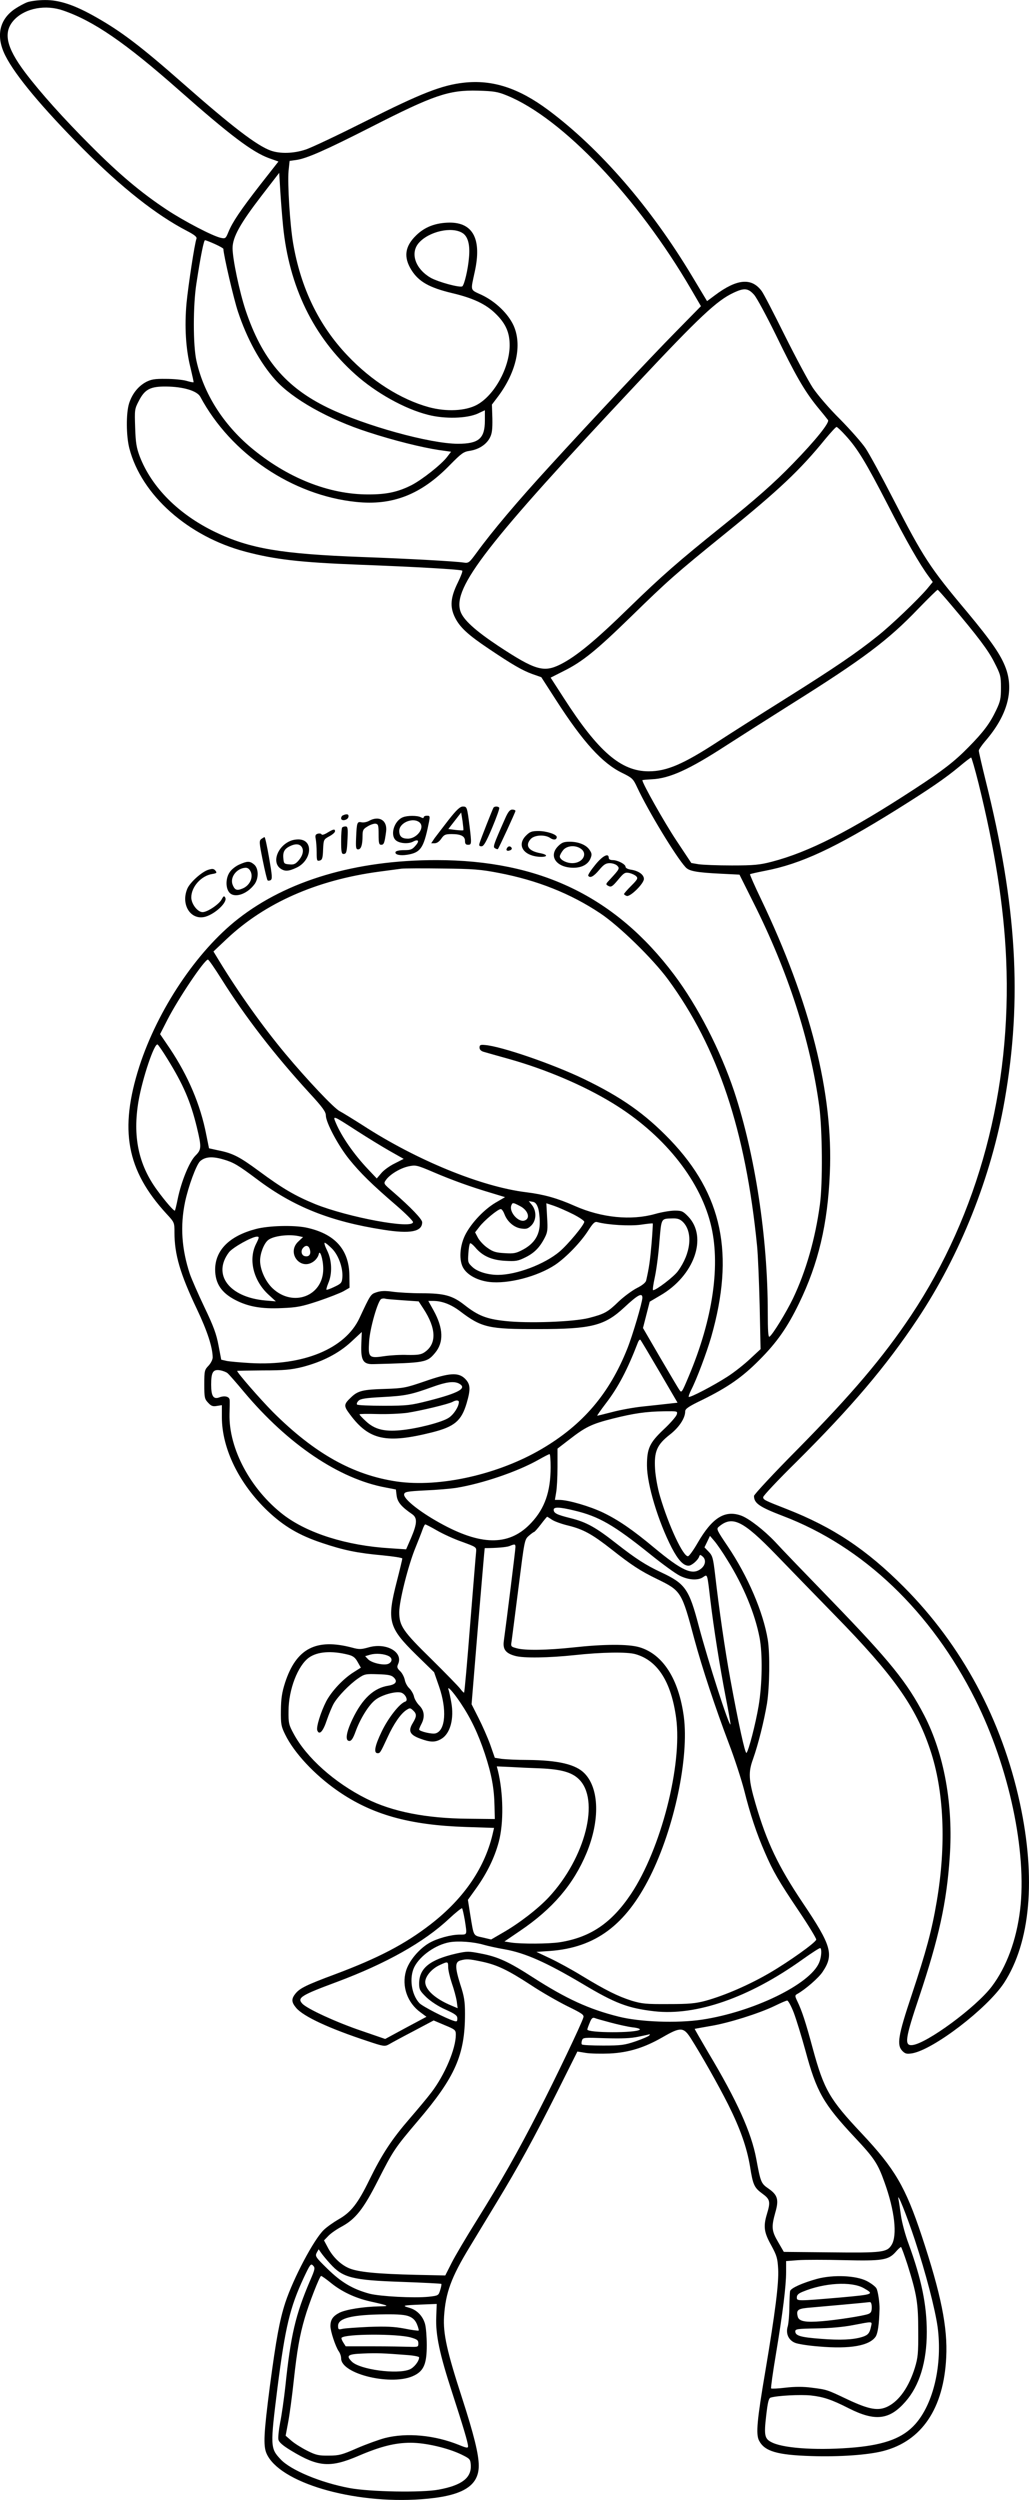
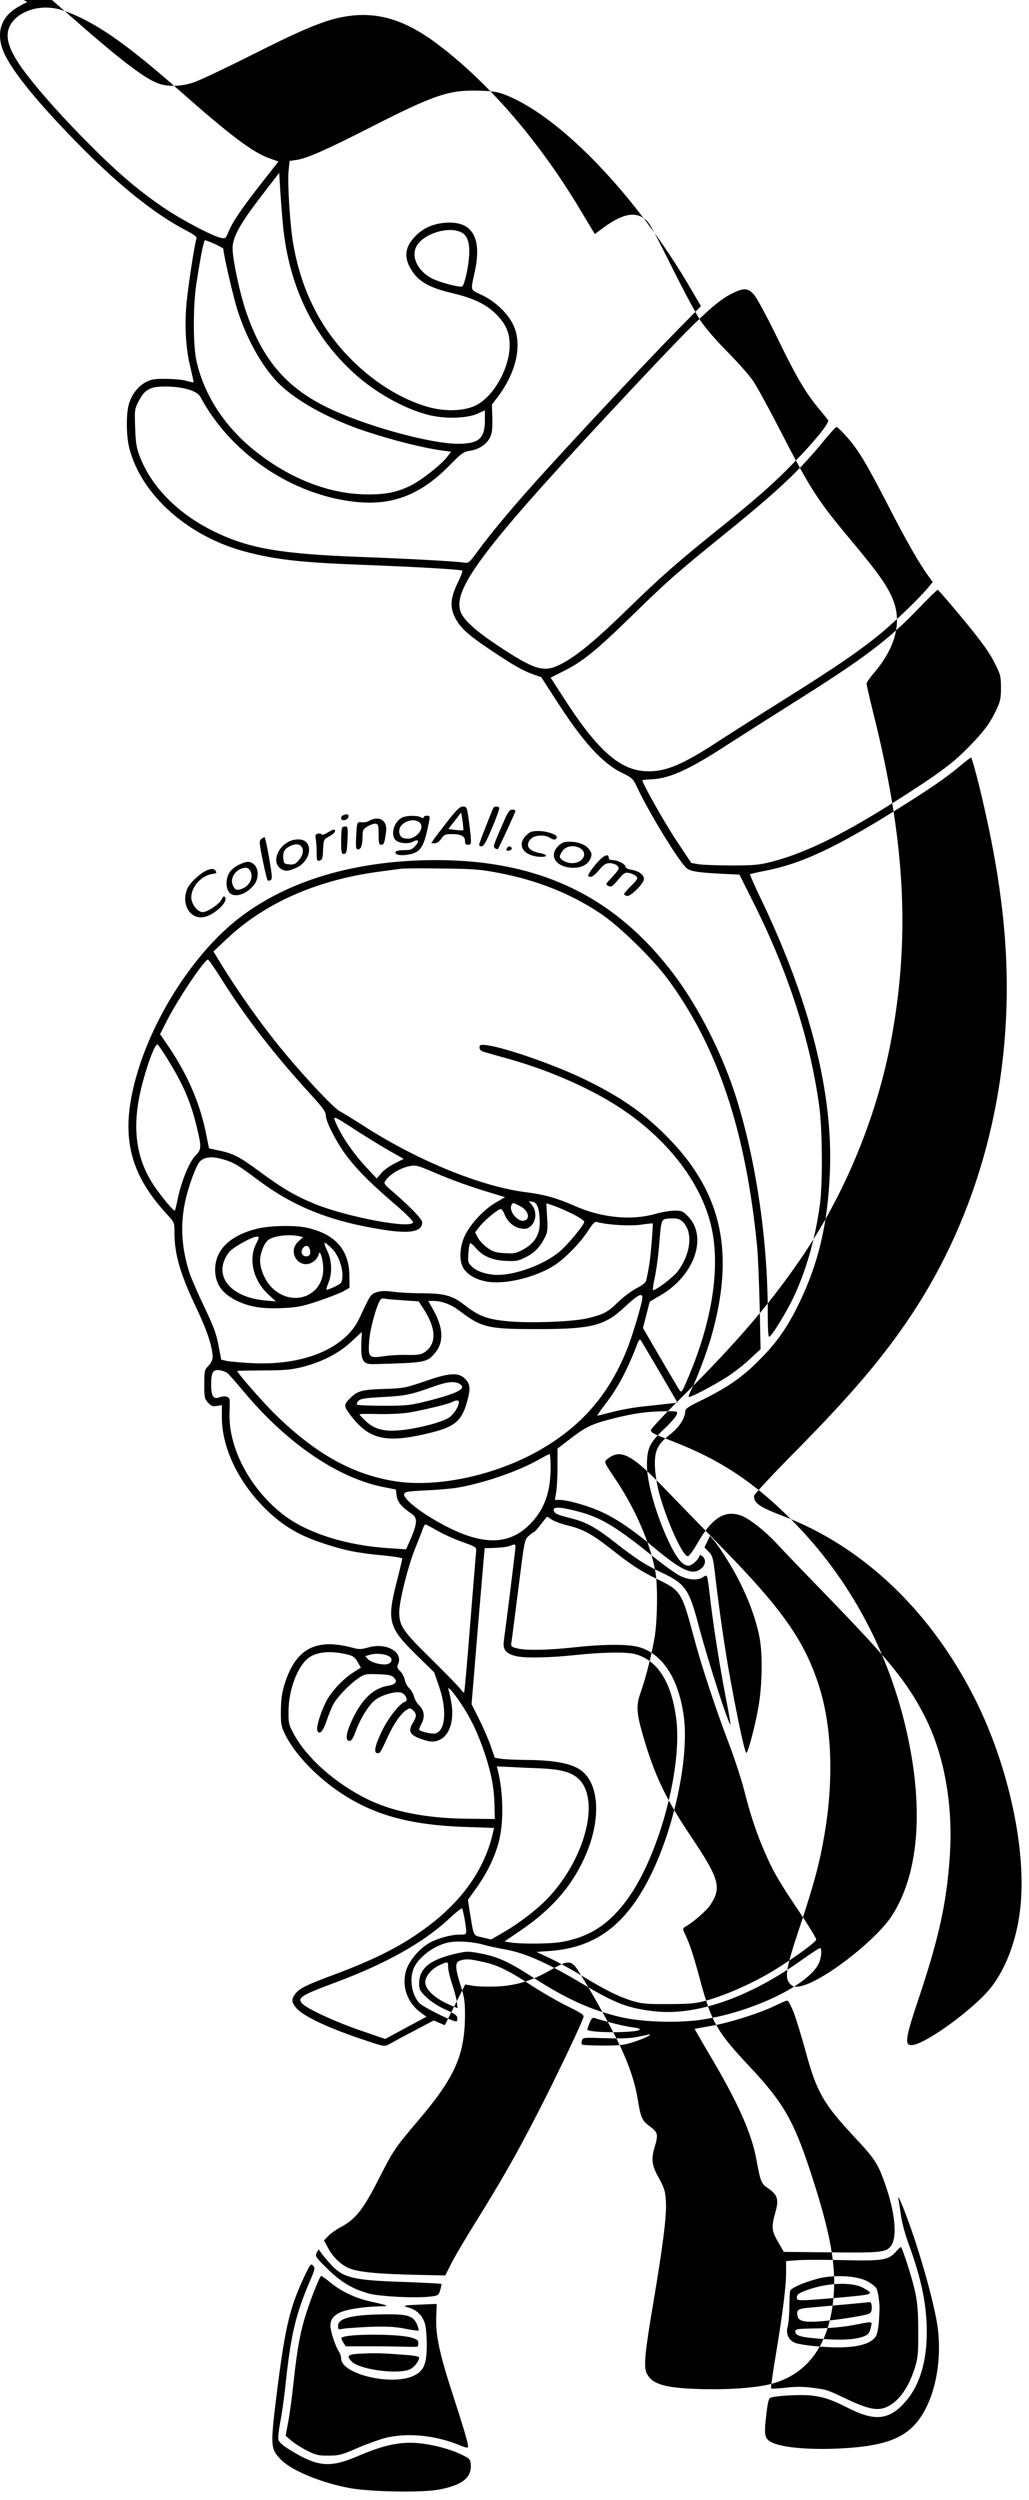
<svg xmlns="http://www.w3.org/2000/svg" version="1.0" viewBox="0 0 672.929 1633.318" preserveAspectRatio="xMidYMid meet">
  <g transform="translate(-399.91,1783.931) scale(0.1,-0.1)" fill="#000000" stroke="none">
-     <path d="M4178 17825 c-21 -8 -58 -28 -83 -45 -102 -70 -124 -181 -60 -306 65 -129 242 -340 505 -605 256 -257 482 -435 683 -539 48 -25 65 -39 61 -50 -12 -31 -53 -300 -65 -420 -14 -154 -5 -302 26 -424 12 -50 21 -92 20 -94 -2 -2 -23 2 -46 9 -24 7 -84 13 -134 13 -75 1 -97 -3 -132 -21 -51 -28 -90 -77 -110 -140 -20 -65 -19 -212 2 -293 79 -305 384 -576 759 -675 193 -51 355 -70 741 -85 370 -14 669 -31 677 -39 4 -3 -9 -37 -28 -76 -49 -99 -54 -159 -20 -229 32 -65 85 -114 221 -205 156 -105 219 -141 284 -165 l60 -21 96 -149 c177 -275 303 -414 434 -477 65 -32 71 -38 97 -94 73 -156 254 -454 316 -521 23 -26 70 -35 233 -43 l120 -6 90 -180 c228 -453 373 -902 432 -1335 20 -154 23 -502 4 -640 -30 -223 -91 -436 -176 -614 -44 -91 -134 -238 -154 -250 -8 -5 -11 41 -11 159 0 490 -83 1031 -220 1445 -90 268 -238 556 -393 762 -384 510 -879 748 -1555 748 -526 0 -975 -133 -1296 -384 -271 -212 -526 -594 -646 -965 -132 -413 -84 -677 178 -962 52 -56 52 -57 52 -122 0 -143 37 -270 146 -499 69 -145 103 -250 104 -317 0 -14 -12 -38 -27 -54 -26 -27 -28 -33 -28 -122 0 -86 2 -96 25 -120 20 -22 31 -26 58 -21 l32 5 0 -78 c0 -206 113 -436 300 -614 105 -99 204 -158 354 -208 143 -48 230 -66 394 -81 72 -7 132 -16 132 -21 0 -5 -16 -72 -36 -150 -66 -257 -55 -300 126 -478 l118 -115 33 -95 c51 -148 42 -284 -22 -304 -23 -8 -109 13 -109 25 0 4 7 21 15 36 24 46 19 88 -14 121 -16 16 -32 43 -35 60 -4 17 -18 40 -31 53 -13 12 -26 37 -29 55 -4 18 -17 44 -30 56 -20 19 -22 27 -14 45 37 80 -78 144 -194 110 -47 -13 -60 -14 -107 -1 -236 62 -365 -6 -438 -230 -20 -63 -26 -102 -27 -180 -1 -91 2 -105 28 -158 58 -119 191 -262 342 -367 224 -156 469 -225 841 -237 l183 -6 -6 -26 c-50 -229 -189 -434 -409 -604 -167 -129 -341 -220 -624 -326 -191 -71 -232 -92 -260 -127 -28 -35 -26 -56 5 -93 47 -56 215 -134 464 -216 110 -37 115 -37 143 -22 15 9 87 48 160 86 l132 70 73 -31 c68 -28 72 -32 72 -62 0 -92 -72 -262 -159 -376 -27 -36 -91 -112 -141 -170 -118 -136 -182 -233 -265 -402 -76 -156 -121 -213 -203 -259 -31 -18 -74 -48 -95 -68 -65 -62 -199 -315 -252 -475 -38 -117 -60 -239 -101 -546 -40 -309 -44 -389 -22 -440 83 -190 563 -332 1013 -299 264 19 375 83 375 219 0 74 -31 201 -110 445 -98 301 -124 419 -117 530 10 155 47 256 167 453 42 70 122 201 177 292 142 234 242 416 395 720 l133 266 55 -9 c30 -5 100 -6 155 -4 125 6 228 38 348 107 116 67 136 66 182 -5 71 -112 180 -304 246 -435 79 -158 122 -280 143 -405 19 -120 27 -138 80 -177 51 -37 55 -53 31 -132 -25 -82 -20 -121 27 -205 37 -68 42 -85 46 -156 5 -94 -20 -287 -83 -662 -55 -323 -64 -417 -42 -459 36 -70 118 -94 342 -101 182 -6 370 7 470 33 252 65 396 278 412 612 10 196 -34 413 -160 793 -107 322 -176 439 -392 669 -211 224 -247 286 -320 553 -47 175 -72 250 -101 310 -17 35 -17 40 -3 48 54 30 142 106 168 146 75 112 58 171 -130 450 -161 240 -235 395 -309 648 -46 158 -48 205 -16 293 34 96 71 244 91 362 17 108 20 325 5 417 -30 181 -130 414 -262 610 -69 102 -75 113 -60 126 89 77 158 44 377 -182 88 -91 261 -269 385 -396 382 -390 527 -595 621 -874 92 -270 107 -625 44 -994 -32 -190 -69 -326 -164 -612 -89 -266 -99 -327 -60 -366 18 -18 28 -20 62 -15 139 23 491 292 602 460 173 266 210 682 104 1174 -118 546 -380 1033 -759 1413 -244 245 -464 391 -766 509 -146 57 -154 61 -154 78 0 9 98 113 218 231 360 358 585 623 791 932 280 421 482 927 570 1429 116 662 80 1275 -125 2093 -24 97 -44 184 -44 192 0 7 19 35 42 62 143 165 189 327 135 476 -32 87 -92 174 -254 369 -244 290 -285 354 -483 738 -75 146 -156 294 -180 330 -24 36 -99 121 -167 190 -71 70 -147 159 -178 205 -29 44 -111 197 -183 341 -71 143 -139 275 -152 292 -66 89 -162 80 -306 -28 l-51 -38 -98 163 c-270 450 -602 833 -940 1085 -195 145 -366 200 -553 179 -144 -16 -279 -69 -637 -249 -181 -91 -360 -176 -398 -188 -78 -26 -166 -28 -226 -7 -91 32 -253 156 -576 440 -274 241 -402 338 -566 431 -142 81 -242 114 -337 113 -42 0 -94 -7 -114 -14z m233 -54 c200 -68 409 -212 759 -521 334 -295 479 -404 588 -444 l62 -22 -117 -149 c-133 -171 -183 -246 -210 -311 -17 -42 -20 -45 -48 -39 -50 9 -245 111 -355 184 -168 111 -313 233 -500 421 -175 175 -325 342 -426 475 -128 170 -147 269 -68 349 73 73 202 96 315 57z m2904 -556 c361 -147 854 -665 1205 -1268 l63 -108 -169 -172 c-155 -157 -572 -601 -819 -872 -211 -230 -376 -425 -480 -568 -48 -65 -51 -68 -85 -63 -53 8 -353 25 -660 36 -534 20 -739 55 -965 164 -238 115 -414 291 -492 493 -21 56 -27 89 -30 188 -4 116 -4 122 24 175 39 76 75 95 178 94 112 -1 203 -28 224 -67 200 -373 602 -644 1019 -687 238 -25 425 48 612 240 77 78 90 88 132 94 58 9 108 41 131 86 14 27 17 55 16 125 l-3 91 41 54 c120 161 158 337 100 464 -36 77 -117 155 -207 198 -79 37 -74 22 -46 153 46 210 -10 320 -164 320 -92 -1 -163 -28 -220 -84 -73 -71 -83 -141 -31 -225 48 -77 117 -116 268 -152 135 -32 219 -71 283 -134 67 -65 93 -125 92 -210 -2 -145 -100 -323 -213 -385 -75 -41 -200 -47 -315 -16 -183 50 -376 172 -532 337 -188 197 -306 442 -356 734 -21 124 -37 386 -30 471 l7 67 43 6 c67 9 192 64 489 215 412 210 509 243 700 238 104 -3 129 -7 190 -32z m-1465 -850 c39 -398 199 -727 472 -971 136 -122 325 -227 477 -265 109 -28 252 -24 324 8 l47 22 0 -67 c0 -118 -40 -152 -176 -152 -182 0 -609 118 -850 235 -277 134 -432 319 -539 638 -40 121 -85 334 -85 405 0 72 50 161 190 343 l115 149 7 -117 c4 -65 12 -167 18 -228z m1175 -49 c35 -23 49 -78 41 -160 -6 -74 -29 -173 -43 -187 -12 -12 -161 28 -210 57 -97 57 -132 158 -77 224 65 77 219 112 289 66z m-1621 -71 c31 -14 56 -28 56 -32 0 -36 68 -329 95 -409 59 -178 145 -335 244 -446 112 -125 347 -258 608 -342 165 -54 350 -100 463 -117 l79 -11 -26 -34 c-37 -49 -165 -150 -234 -185 -88 -44 -161 -60 -279 -60 -261 -1 -535 109 -772 308 -181 153 -307 352 -354 564 -23 100 -23 365 0 509 28 182 48 280 56 280 4 0 33 -11 64 -25z m3527 -332 c18 -21 81 -138 141 -260 128 -264 187 -366 270 -469 35 -42 67 -82 72 -89 12 -16 -81 -132 -229 -284 -124 -128 -240 -230 -465 -411 -283 -227 -393 -323 -606 -530 -221 -216 -347 -320 -451 -372 -109 -54 -165 -37 -405 121 -152 101 -230 172 -248 227 -51 155 172 442 1156 1489 409 436 522 541 629 591 71 34 97 31 136 -13z m597 -918 c79 -86 133 -175 276 -452 123 -240 209 -390 270 -472 l25 -34 -38 -46 c-58 -68 -235 -238 -324 -308 -135 -108 -272 -202 -602 -409 -176 -110 -372 -235 -435 -276 -231 -151 -340 -198 -459 -198 -181 0 -330 129 -555 479 l-86 133 85 43 c123 61 213 134 440 355 242 236 289 278 615 542 356 288 492 417 658 621 35 42 67 77 72 77 4 0 31 -25 58 -55z m688 -1104 c177 -209 246 -300 286 -380 40 -78 43 -89 43 -165 0 -70 -4 -90 -32 -148 -40 -84 -82 -141 -181 -241 -90 -92 -169 -153 -347 -269 -427 -279 -697 -416 -940 -479 -77 -20 -115 -24 -260 -24 -93 0 -191 4 -218 8 l-47 8 -99 149 c-77 116 -221 371 -221 392 0 2 27 4 61 6 116 5 244 63 486 220 76 49 269 172 428 272 469 294 632 416 830 623 66 68 123 124 126 123 3 0 41 -43 85 -95z m182 -1168 c107 -433 166 -804 181 -1150 37 -850 -181 -1666 -622 -2328 -183 -274 -388 -515 -739 -871 -159 -160 -288 -299 -288 -308 0 -48 35 -72 189 -131 526 -200 970 -624 1259 -1201 220 -440 338 -994 292 -1374 -24 -197 -89 -372 -185 -499 -103 -136 -425 -373 -520 -383 -53 -5 -47 41 45 314 129 386 180 617 200 915 24 338 -36 672 -166 924 -113 218 -222 353 -609 753 -165 170 -330 341 -366 381 -73 77 -171 153 -222 172 -107 39 -190 -13 -285 -177 -27 -47 -55 -86 -63 -88 -31 -6 -127 199 -184 393 -15 50 -29 128 -32 176 -7 115 12 159 96 225 61 47 101 108 101 152 0 17 21 32 113 76 166 82 260 147 372 260 115 115 184 214 260 371 126 259 187 516 201 850 23 520 -128 1117 -450 1790 -42 87 -74 160 -72 163 3 2 47 12 98 22 235 45 458 149 858 398 216 135 319 205 414 284 38 32 72 58 76 58 3 0 25 -75 48 -167z m-3136 -587 c250 -48 468 -134 663 -264 123 -82 342 -295 443 -432 326 -444 507 -985 582 -1740 6 -58 13 -233 17 -390 l6 -285 -69 -64 c-37 -35 -104 -88 -148 -116 -88 -57 -245 -139 -253 -132 -2 3 5 23 16 45 37 72 101 243 131 346 155 543 74 931 -269 1289 -164 170 -317 278 -566 398 -202 97 -539 213 -645 221 -29 3 -35 0 -35 -17 0 -12 9 -22 25 -27 14 -4 90 -26 170 -48 241 -68 485 -172 674 -287 327 -199 565 -490 641 -784 69 -265 18 -623 -142 -1002 -45 -107 -47 -110 -61 -88 -9 12 -65 108 -127 213 l-111 191 22 86 22 86 68 40 c223 128 313 381 184 516 -34 35 -42 39 -88 39 -29 0 -87 -10 -129 -22 -156 -44 -349 -25 -524 52 -114 51 -204 76 -319 90 -294 36 -718 210 -1068 437 -63 40 -131 82 -152 93 -37 19 -213 205 -355 375 -146 175 -306 399 -431 604 l-39 64 88 83 c249 234 586 383 992 438 66 9 134 18 150 20 17 2 136 3 265 1 204 -2 253 -6 372 -29z m-1814 -694 c155 -247 346 -494 575 -744 86 -93 107 -123 107 -146 0 -46 81 -198 153 -287 72 -89 148 -164 310 -303 59 -51 107 -99 107 -107 0 -48 -425 31 -641 118 -131 54 -213 102 -366 215 -129 95 -172 117 -268 136 l-59 13 -18 89 c-38 196 -118 383 -238 563 l-64 94 48 94 c72 140 242 393 265 393 5 0 45 -58 89 -128z m-354 -521 c104 -168 151 -277 192 -445 32 -133 31 -147 -9 -187 -39 -39 -91 -165 -115 -279 -8 -41 -17 -77 -19 -80 -5 -6 -62 59 -118 136 -121 166 -159 350 -120 580 26 150 104 382 125 369 5 -3 34 -45 64 -94z m1239 -470 c67 -43 163 -102 214 -131 l92 -52 -59 -30 c-33 -16 -73 -45 -88 -64 l-29 -34 -54 57 c-97 102 -176 217 -214 307 -21 50 -20 49 138 -53z m-872 -187 c66 -19 97 -38 220 -130 238 -179 478 -275 825 -329 177 -28 254 -13 254 49 0 20 -75 98 -189 197 -64 55 -65 55 -48 79 26 37 93 77 147 89 47 10 54 9 162 -37 126 -54 249 -98 381 -137 l89 -27 -62 -36 c-74 -44 -153 -127 -194 -202 -42 -77 -48 -180 -14 -230 29 -44 93 -77 166 -86 123 -15 316 35 432 112 71 48 167 147 216 224 31 48 43 60 59 55 70 -19 215 -27 285 -17 41 6 76 10 78 8 1 -2 -2 -62 -8 -132 -10 -114 -16 -156 -35 -240 -3 -14 -25 -32 -61 -50 -31 -16 -84 -55 -118 -87 -73 -71 -94 -82 -194 -108 -100 -26 -401 -37 -551 -20 -121 13 -176 35 -265 105 -78 61 -131 76 -280 76 -67 0 -151 5 -188 10 -49 7 -77 6 -105 -3 -40 -13 -40 -13 -113 -169 -93 -200 -368 -314 -714 -294 -67 4 -136 10 -155 14 l-35 8 -18 94 c-14 75 -33 126 -92 249 -41 86 -84 184 -96 219 -53 162 -63 311 -31 467 22 104 74 245 99 268 33 29 79 33 153 11z m2056 -314 c7 -19 12 -62 12 -96 1 -80 -33 -137 -108 -178 -47 -25 -61 -28 -121 -24 -57 3 -77 9 -112 34 -24 16 -52 46 -63 66 l-19 36 28 36 c31 41 121 116 140 116 7 0 17 -15 24 -33 18 -49 63 -88 110 -94 34 -5 44 -1 66 20 33 34 35 92 5 132 l-22 27 24 -4 c17 -2 27 -13 36 -38z m-118 10 c54 -27 71 -82 30 -95 -41 -13 -102 57 -86 99 8 20 10 20 56 -4z m349 -54 c39 -20 72 -42 72 -49 0 -20 -106 -148 -163 -196 -98 -82 -281 -151 -402 -151 -66 0 -134 21 -166 51 -30 28 -31 32 -27 89 2 33 7 62 11 66 3 4 18 -8 33 -25 47 -57 107 -84 195 -89 70 -4 84 -2 133 22 59 29 95 65 128 130 18 35 20 52 15 132 l-5 92 51 -17 c29 -10 85 -35 125 -55z m717 -50 c67 -67 53 -205 -33 -322 -26 -36 -141 -124 -162 -124 -4 0 1 37 11 83 10 45 24 148 30 229 14 162 9 155 87 157 33 1 48 -5 67 -23z m-265 -495 c0 -30 -64 -247 -99 -334 -117 -293 -290 -496 -559 -654 -284 -167 -666 -253 -947 -213 -287 42 -539 183 -811 454 -85 86 -234 257 -234 269 0 1 75 2 168 3 138 0 183 4 257 22 129 33 238 88 321 165 l69 64 -3 -81 c-4 -105 12 -131 79 -129 340 9 350 10 403 73 58 69 55 161 -9 277 l-35 63 31 0 c58 0 116 -22 175 -66 143 -109 188 -119 514 -118 347 0 433 22 561 141 89 83 119 99 119 64z m-1566 -17 l103 -7 30 -46 c87 -132 89 -234 6 -288 -21 -14 -45 -17 -108 -16 -44 2 -113 -2 -153 -8 -100 -15 -106 -9 -99 96 5 86 58 270 80 278 6 3 18 4 24 2 7 -3 60 -7 117 -11z m1678 -467 l118 -202 -63 -7 c-34 -4 -109 -12 -166 -18 -57 -6 -146 -22 -198 -36 -51 -13 -95 -24 -98 -24 -3 0 23 37 58 83 79 103 140 219 208 396 5 13 13 21 16 17 4 -4 60 -98 125 -209z m-2825 -9 c9 -7 58 -63 108 -123 287 -342 622 -568 926 -624 l67 -13 5 -41 c6 -42 31 -72 101 -120 35 -24 34 -60 -6 -154 l-33 -76 -106 7 c-283 17 -539 98 -697 219 -215 166 -357 432 -352 657 1 41 2 83 1 92 -1 23 -32 31 -67 18 -39 -15 -54 7 -54 83 0 81 12 101 57 94 19 -3 42 -12 50 -19z m2938 -270 c-4 -13 -42 -57 -86 -98 -92 -87 -109 -124 -109 -235 0 -123 73 -365 162 -538 42 -80 76 -117 110 -117 20 0 62 36 70 61 4 12 7 12 21 0 25 -20 21 -57 -10 -81 -56 -44 -123 -14 -304 136 -139 116 -233 181 -334 230 -87 42 -230 84 -289 84 l-28 0 8 48 c5 26 9 101 9 167 l0 120 78 60 c106 82 145 101 283 136 140 35 217 46 337 48 87 1 88 1 82 -21z m-825 -345 c0 -158 -38 -268 -126 -362 -137 -148 -314 -153 -572 -16 -149 79 -266 171 -260 202 3 16 21 19 138 25 74 3 167 11 205 17 169 28 393 104 530 180 39 22 73 40 78 40 4 1 7 -38 7 -86z m157 -283 c159 -38 256 -94 493 -284 79 -64 166 -127 194 -141 57 -29 121 -33 154 -9 28 19 26 24 46 -146 23 -192 62 -437 101 -639 19 -96 33 -176 31 -178 -10 -10 -144 406 -207 642 -64 244 -88 278 -249 353 -98 46 -162 87 -290 187 -135 106 -196 140 -301 166 -88 22 -109 32 -109 55 0 19 39 18 137 -6z m-149 -59 c15 -11 65 -29 112 -40 95 -24 153 -56 278 -154 128 -101 188 -141 298 -194 158 -77 161 -82 244 -393 51 -188 136 -445 225 -680 37 -96 82 -235 101 -308 39 -156 81 -282 135 -405 53 -123 90 -187 224 -386 64 -95 114 -178 112 -184 -6 -21 -179 -144 -304 -217 -132 -77 -292 -147 -418 -182 -67 -18 -108 -22 -245 -22 -146 -1 -173 2 -240 22 -91 29 -171 69 -326 163 -65 40 -159 91 -208 114 l-89 42 89 6 c297 22 494 168 654 486 159 317 256 778 221 1045 -33 245 -136 407 -289 453 -73 22 -233 21 -434 -1 -169 -18 -316 -21 -371 -5 -37 10 -38 11 -32 47 3 20 23 178 45 350 39 308 39 312 67 337 15 13 31 25 34 25 4 0 24 23 45 50 21 28 40 50 41 50 2 0 16 -9 31 -19z m-751 -71 c38 -22 112 -56 164 -74 91 -33 94 -35 92 -62 -2 -16 -19 -229 -39 -474 -19 -245 -37 -447 -40 -449 -2 -2 -13 9 -25 25 -12 16 -97 103 -189 194 -187 183 -210 217 -210 307 0 73 60 310 107 423 19 47 40 100 46 118 6 17 14 32 17 32 4 0 39 -18 77 -40z m1900 -195 c104 -166 179 -348 209 -503 21 -108 18 -307 -6 -449 -20 -118 -65 -291 -79 -306 -9 -9 -53 194 -106 483 -35 190 -74 461 -99 679 -13 111 -17 126 -42 152 l-28 29 18 37 18 38 30 -35 c16 -19 55 -75 85 -125z m-1387 87 c0 -17 -59 -490 -76 -613 -8 -55 12 -81 73 -98 55 -16 221 -13 391 5 176 19 342 22 397 6 145 -41 234 -181 266 -418 41 -308 -100 -855 -295 -1148 -127 -190 -265 -284 -466 -316 -72 -11 -251 -12 -319 -2 l-43 7 100 68 c215 145 351 304 437 510 88 213 83 420 -12 519 -57 60 -172 87 -373 89 -69 0 -145 4 -170 7 l-45 7 -30 86 c-17 47 -52 126 -77 175 l-45 89 42 510 c24 281 43 510 44 510 76 0 142 6 161 13 36 15 40 14 40 -6z m-1095 -703 c33 -8 47 -19 63 -48 l21 -37 -46 -29 c-69 -43 -144 -123 -180 -190 -36 -70 -67 -169 -59 -191 13 -34 38 -7 62 66 14 41 35 91 46 110 28 48 103 125 158 163 42 29 48 31 130 28 67 -2 89 -6 104 -21 27 -26 14 -46 -36 -54 -95 -15 -170 -85 -234 -219 -42 -88 -49 -142 -20 -142 13 0 24 16 41 63 30 82 84 170 127 204 41 34 139 61 173 48 28 -11 45 -52 24 -58 -36 -11 -111 -106 -154 -196 -45 -93 -54 -141 -26 -141 16 0 18 4 65 105 40 87 85 152 121 176 24 16 27 16 45 -1 25 -23 25 -39 -1 -82 -32 -52 -21 -77 46 -102 69 -26 101 -26 141 -2 58 35 84 132 64 240 -6 34 -14 70 -17 79 -13 34 28 -10 77 -83 68 -101 116 -202 160 -334 44 -134 61 -226 63 -343 l2 -83 -175 2 c-273 2 -496 46 -665 131 -208 104 -392 268 -476 425 -31 57 -34 69 -33 147 0 141 61 298 134 350 55 39 147 46 255 19z m267 -10 c24 -13 23 -36 -1 -49 -27 -14 -108 3 -134 28 l-20 21 34 10 c36 10 91 6 121 -10z m993 -733 c132 -6 202 -25 248 -69 142 -134 45 -515 -195 -773 -71 -76 -197 -173 -303 -233 l-74 -43 -55 13 c-63 14 -58 5 -81 145 l-16 101 56 78 c69 97 119 199 146 301 33 123 30 320 -6 466 l-7 27 89 -4 c48 -3 138 -7 198 -9z m-496 -993 c15 -97 16 -93 -32 -93 -59 0 -150 -25 -203 -56 -67 -40 -131 -117 -150 -182 -29 -99 9 -208 95 -270 l39 -29 -135 -72 -135 -73 -151 52 c-164 55 -360 145 -391 179 -35 38 -10 54 227 142 321 120 569 259 732 412 44 41 83 72 86 69 3 -4 11 -39 18 -79z m125 -160 c28 -8 88 -21 134 -29 136 -24 273 -85 511 -226 214 -128 297 -159 469 -179 274 -31 620 89 967 337 63 45 116 79 119 76 11 -10 6 -62 -8 -95 -59 -142 -433 -323 -768 -373 -162 -24 -405 -15 -543 20 -193 48 -342 116 -560 256 -158 102 -229 135 -340 156 -82 16 -90 16 -163 0 -173 -40 -242 -96 -242 -197 0 -38 6 -48 48 -89 29 -27 77 -59 125 -80 64 -29 77 -39 77 -58 0 -20 -4 -22 -22 -16 -53 16 -206 95 -226 116 -53 57 -68 167 -33 237 38 74 140 145 230 161 57 10 157 3 225 -17z m-17 -109 c101 -21 171 -54 323 -153 69 -46 176 -107 238 -138 98 -48 112 -57 106 -75 -14 -46 -181 -395 -292 -611 -141 -275 -242 -452 -407 -717 -67 -107 -141 -232 -163 -276 l-41 -81 -188 4 c-258 6 -383 18 -443 44 -55 24 -108 76 -140 140 l-22 41 29 30 c15 16 54 43 86 60 91 49 143 115 237 300 101 198 110 212 262 391 244 286 308 431 308 699 0 82 -5 114 -31 193 -35 112 -35 146 1 156 39 11 56 10 137 -7z m-217 -37 c0 -19 11 -66 24 -105 14 -40 28 -92 32 -118 l6 -45 -38 16 c-107 44 -174 104 -174 155 0 37 43 88 95 111 53 25 55 24 55 -14z m2260 -297 c17 -45 51 -156 76 -247 73 -271 117 -348 323 -568 128 -136 151 -171 195 -295 66 -183 84 -345 46 -407 -30 -49 -60 -53 -401 -49 l-304 3 -37 64 c-43 73 -45 98 -19 192 25 85 16 116 -45 158 -48 33 -51 42 -79 193 -32 173 -126 381 -314 695 -50 85 -90 155 -89 155 2 1 49 9 105 19 116 19 314 81 418 131 39 19 75 35 82 35 6 1 26 -35 43 -79z m-1197 -65 c48 -13 112 -27 143 -31 31 -3 52 -10 47 -15 -23 -23 -343 -22 -343 1 0 4 7 24 16 45 11 28 19 35 32 30 9 -4 56 -17 105 -30z m252 -84 c-3 -5 -42 -22 -88 -38 -74 -25 -95 -28 -214 -28 -72 0 -134 3 -138 7 -4 3 -4 15 0 26 6 20 12 20 153 15 107 -3 166 -1 217 10 39 8 71 15 73 16 2 0 1 -3 -3 -8z m1737 -1336 c72 -219 132 -449 149 -570 32 -245 -27 -500 -147 -634 -79 -88 -192 -132 -389 -151 -229 -21 -454 -9 -541 29 -55 25 -60 43 -44 181 10 85 16 111 29 115 42 13 194 21 263 14 82 -9 136 -27 248 -84 172 -87 266 -76 370 43 92 104 140 260 140 455 0 179 -35 347 -119 577 -22 58 -44 141 -50 185 -6 44 -13 91 -16 105 -13 62 53 -102 107 -265z m-48 -162 c61 -195 70 -250 70 -433 1 -146 -2 -174 -22 -240 -39 -125 -101 -214 -175 -252 -63 -32 -122 -22 -263 44 -139 66 -136 65 -238 78 -53 7 -108 7 -169 0 -49 -6 -92 -8 -95 -5 -3 2 11 103 31 222 45 270 67 446 67 539 l0 71 80 6 c44 3 178 3 298 0 249 -6 290 0 337 52 16 19 33 34 36 34 3 1 22 -52 43 -116z m-3776 7 c83 -92 144 -108 470 -119 139 -5 255 -11 257 -13 3 -2 -1 -20 -7 -40 -11 -36 -12 -37 -75 -44 -96 -10 -319 2 -388 20 -110 30 -184 74 -274 162 -78 76 -82 83 -71 105 l13 23 16 -23 c9 -13 35 -45 59 -71z m-132 -113 c-94 -220 -126 -354 -161 -691 -9 -81 -24 -187 -34 -235 -9 -47 -14 -97 -11 -111 4 -17 29 -39 84 -72 176 -107 255 -113 441 -33 145 62 239 85 340 85 97 0 243 -34 332 -77 55 -27 58 -30 61 -68 5 -84 -58 -133 -209 -161 -109 -21 -450 -15 -584 10 -188 35 -385 117 -451 188 -68 72 -68 85 -20 470 51 396 81 521 171 715 42 89 47 96 61 81 15 -15 14 -23 -20 -101z m140 -15 c70 -56 156 -96 251 -118 130 -29 135 -32 61 -33 -101 -2 -217 -20 -260 -42 -42 -22 -58 -45 -58 -87 0 -34 33 -133 54 -164 9 -12 16 -33 16 -47 0 -104 339 -183 479 -111 62 31 81 77 81 197 0 54 -5 116 -11 138 -14 52 -53 93 -104 107 -50 14 -43 16 80 21 l100 4 -3 -86 c-5 -115 22 -242 103 -490 75 -231 105 -332 105 -354 0 -13 -9 -12 -60 9 -159 64 -340 81 -483 45 -41 -11 -124 -41 -184 -67 -96 -42 -116 -48 -183 -48 -65 -1 -84 3 -140 31 -36 18 -83 47 -105 66 l-38 33 16 85 c9 46 26 170 37 274 22 202 39 297 72 410 27 94 98 275 107 275 4 0 34 -21 67 -48z m510 -217 c24 -10 39 -25 50 -51 8 -20 13 -38 11 -41 -3 -2 -45 3 -93 13 -69 13 -121 15 -234 11 -80 -4 -157 -9 -172 -13 -25 -6 -28 -4 -28 20 0 50 91 73 308 75 87 1 133 -3 158 -14z m9 -137 c42 -12 50 -18 50 -39 0 -23 -2 -24 -60 -22 -33 1 -140 3 -237 3 l-178 0 -16 25 c-9 14 -14 28 -11 31 25 26 363 27 452 2z m-22 -115 c42 -3 77 -10 77 -15 0 -25 -33 -67 -62 -79 -81 -34 -326 -1 -378 51 -40 40 -27 49 73 53 91 4 137 2 290 -10z M5673 9810 c-173 -45 -266 -138 -267 -264 0 -92 41 -154 136 -202 83 -42 169 -57 299 -51 101 4 131 10 240 46 68 23 142 52 164 64 l40 23 -1 80 c-2 170 -95 273 -282 313 -82 17 -246 13 -329 -9z m276 -46 l32 -7 -30 -28 c-82 -75 15 -197 102 -129 14 11 27 30 30 43 7 40 30 -31 30 -94 0 -178 -198 -253 -332 -126 -46 44 -81 121 -81 180 0 47 25 112 52 134 32 27 131 40 197 27z m-275 -51 c-52 -102 -18 -241 81 -332 l48 -44 -71 6 c-235 22 -345 169 -236 314 24 32 151 103 184 103 15 0 15 -5 -6 -47z m496 -31 c43 -43 73 -127 68 -189 -3 -34 -7 -40 -52 -61 -26 -13 -50 -21 -52 -19 -2 2 3 21 12 43 27 62 24 149 -7 212 -14 28 -22 52 -16 52 5 0 26 -17 47 -38z m-144 -8 c8 -30 -6 -47 -32 -42 -23 4 -30 34 -14 53 19 23 39 18 46 -11z M6775 8814 c-123 -42 -137 -45 -260 -49 -141 -4 -175 -12 -218 -53 -51 -48 -52 -57 -9 -114 124 -167 236 -192 536 -117 147 37 192 75 226 188 28 95 26 126 -9 162 -44 44 -103 40 -266 -17z m226 -14 c55 -30 1 -61 -198 -112 -119 -30 -139 -33 -295 -33 -91 0 -170 3 -174 8 -4 4 0 15 9 24 13 14 46 19 159 25 148 8 184 15 328 67 89 32 138 38 171 21z m-1 -120 c0 -30 -33 -82 -67 -104 -44 -29 -206 -71 -316 -81 -105 -10 -168 6 -224 58 -24 22 -43 42 -43 46 0 3 52 4 115 2 64 -2 153 2 198 8 85 13 271 57 297 72 21 12 40 11 40 -1z M9343 2951 c-97 -27 -171 -60 -177 -80 -2 -9 -4 -56 -5 -106 0 -49 -5 -105 -10 -123 -15 -48 4 -91 47 -109 19 -8 89 -19 156 -24 206 -18 332 5 372 65 14 23 22 78 25 181 1 38 -10 115 -20 133 -6 12 -35 34 -64 49 -71 36 -218 42 -324 14z m305 -61 c70 -40 66 -41 -153 -61 -282 -24 -285 -24 -285 0 0 16 10 26 37 37 140 59 320 70 401 24z m52 -125 c0 -28 -5 -37 -23 -44 -32 -12 -205 -39 -303 -47 -108 -9 -150 -1 -158 30 -11 46 0 53 92 60 80 7 350 31 380 35 7 0 12 -12 12 -34z m-5 -127 c-9 -43 -20 -55 -58 -67 -59 -18 -141 -22 -269 -12 -133 10 -168 20 -168 49 0 15 15 17 138 19 85 1 175 9 237 21 137 26 128 27 120 -10z M6933 12483 c-38 -49 -79 -103 -92 -120 l-22 -33 23 0 c14 0 30 11 43 30 18 26 26 30 68 30 61 0 87 -14 87 -45 0 -18 5 -25 20 -25 23 0 24 6 10 121 -16 126 -17 129 -44 129 -18 0 -41 -21 -93 -87z m96 -68 c-2 -2 -25 -1 -51 2 l-47 6 42 54 42 54 9 -56 c4 -31 7 -58 5 -60z M7226 12562 c-6 -10 -82 -202 -90 -229 -6 -18 -3 -23 12 -23 14 0 30 27 70 122 28 67 49 125 46 130 -6 10 -31 11 -38 0z M7303 12493 c-78 -176 -82 -188 -66 -196 8 -5 16 -7 18 -5 7 7 115 242 115 249 0 5 -9 9 -21 9 -15 0 -27 -14 -46 -57z M6243 12513 c-7 -2 -13 -11 -13 -20 0 -21 44 -13 48 10 3 17 -10 21 -35 10z M6634 12500 c-60 -24 -87 -123 -42 -154 26 -18 80 -21 109 -5 34 18 43 4 16 -26 -22 -26 -32 -30 -76 -30 -30 0 -53 -5 -55 -12 -7 -17 29 -26 77 -18 81 13 103 41 131 164 20 92 20 91 -4 91 -11 0 -20 -5 -20 -10 0 -7 -6 -7 -19 0 -23 12 -87 12 -117 0z m111 -36 c33 -34 -20 -104 -79 -104 -39 0 -56 15 -56 51 0 55 95 92 135 53z M6410 12475 c-14 -7 -35 -11 -47 -8 -28 6 -31 -1 -35 -99 -3 -67 -1 -78 13 -78 19 0 29 28 29 88 0 37 4 45 33 62 17 11 41 19 52 18 18 -3 20 -11 20 -71 0 -57 3 -67 17 -67 18 0 22 12 32 86 10 74 -46 108 -114 69z M6237 12433 c-4 -3 -7 -44 -7 -90 0 -68 3 -83 15 -83 20 0 23 11 27 103 3 65 1 77 -13 77 -8 0 -19 -3 -22 -7z M6140 12399 c-19 -12 -36 -17 -38 -11 -1 5 -12 7 -23 5 -17 -5 -20 -11 -15 -36 3 -16 6 -56 6 -87 0 -53 2 -58 20 -53 16 4 20 15 22 72 3 65 4 66 40 86 21 11 38 26 38 33 0 17 -10 15 -50 -9z M7439 12380 c-60 -60 -20 -128 80 -138 60 -5 70 12 14 23 -78 14 -102 50 -63 93 25 27 94 30 128 6 22 -15 42 -12 42 7 0 17 -67 39 -120 39 -44 0 -56 -5 -81 -30z M5708 12358 c-15 -12 -14 -24 9 -138 14 -69 28 -128 32 -132 3 -4 12 -3 20 1 12 8 10 30 -10 145 -13 75 -26 136 -30 136 -3 0 -12 -6 -21 -12z M5905 12348 c-89 -32 -131 -141 -72 -183 28 -20 53 -19 104 5 95 43 115 171 28 184 -16 3 -43 0 -60 -6z m67 -42 c15 -21 8 -55 -18 -86 -22 -26 -33 -31 -63 -28 -34 3 -36 5 -39 41 -4 44 10 64 52 82 31 13 55 10 68 -9z M7649 12311 c-65 -65 -11 -141 101 -141 54 0 94 22 110 59 11 26 10 35 -5 57 -21 33 -72 54 -130 54 -38 0 -52 -5 -76 -29z m149 -17 c47 -33 11 -94 -56 -94 -40 0 -82 23 -82 44 0 7 9 25 21 40 24 31 81 36 117 10z M7315 12299 c-10 -15 1 -23 20 -15 9 3 13 10 10 16 -8 13 -22 13 -30 -1z M7891 12188 c-28 -34 -48 -65 -45 -70 11 -18 35 -6 71 37 30 36 44 45 69 45 18 0 40 -7 49 -16 18 -18 15 -23 -43 -86 -33 -35 -34 -36 -14 -47 18 -9 26 -4 63 40 38 46 45 50 73 45 17 -4 37 -13 45 -21 14 -13 10 -21 -32 -63 -26 -26 -47 -50 -47 -54 0 -3 8 -9 17 -12 22 -9 113 80 113 111 0 27 -33 52 -82 60 -22 3 -38 11 -38 19 0 17 -51 44 -85 44 -16 0 -25 6 -25 15 0 34 -41 13 -89 -47z M5564 12191 c-23 -10 -51 -32 -62 -49 -26 -36 -29 -98 -6 -130 31 -44 117 -18 168 51 28 39 27 104 -4 129 -28 23 -44 22 -96 -1z m76 -50 c15 -38 -9 -87 -53 -106 -37 -16 -51 -12 -65 20 -23 50 24 113 84 115 15 0 26 -10 34 -29z M5362 12157 c-43 -13 -121 -83 -138 -124 -44 -105 23 -209 118 -183 66 19 147 96 130 125 -7 13 -11 11 -23 -11 -17 -33 -94 -84 -125 -84 -33 0 -74 54 -74 96 0 69 64 141 136 153 31 5 33 8 22 22 -11 13 -19 14 -46 6z" />
+     <path d="M4178 17825 c-21 -8 -58 -28 -83 -45 -102 -70 -124 -181 -60 -306 65 -129 242 -340 505 -605 256 -257 482 -435 683 -539 48 -25 65 -39 61 -50 -12 -31 -53 -300 -65 -420 -14 -154 -5 -302 26 -424 12 -50 21 -92 20 -94 -2 -2 -23 2 -46 9 -24 7 -84 13 -134 13 -75 1 -97 -3 -132 -21 -51 -28 -90 -77 -110 -140 -20 -65 -19 -212 2 -293 79 -305 384 -576 759 -675 193 -51 355 -70 741 -85 370 -14 669 -31 677 -39 4 -3 -9 -37 -28 -76 -49 -99 -54 -159 -20 -229 32 -65 85 -114 221 -205 156 -105 219 -141 284 -165 l60 -21 96 -149 c177 -275 303 -414 434 -477 65 -32 71 -38 97 -94 73 -156 254 -454 316 -521 23 -26 70 -35 233 -43 l120 -6 90 -180 c228 -453 373 -902 432 -1335 20 -154 23 -502 4 -640 -30 -223 -91 -436 -176 -614 -44 -91 -134 -238 -154 -250 -8 -5 -11 41 -11 159 0 490 -83 1031 -220 1445 -90 268 -238 556 -393 762 -384 510 -879 748 -1555 748 -526 0 -975 -133 -1296 -384 -271 -212 -526 -594 -646 -965 -132 -413 -84 -677 178 -962 52 -56 52 -57 52 -122 0 -143 37 -270 146 -499 69 -145 103 -250 104 -317 0 -14 -12 -38 -27 -54 -26 -27 -28 -33 -28 -122 0 -86 2 -96 25 -120 20 -22 31 -26 58 -21 l32 5 0 -78 c0 -206 113 -436 300 -614 105 -99 204 -158 354 -208 143 -48 230 -66 394 -81 72 -7 132 -16 132 -21 0 -5 -16 -72 -36 -150 -66 -257 -55 -300 126 -478 l118 -115 33 -95 c51 -148 42 -284 -22 -304 -23 -8 -109 13 -109 25 0 4 7 21 15 36 24 46 19 88 -14 121 -16 16 -32 43 -35 60 -4 17 -18 40 -31 53 -13 12 -26 37 -29 55 -4 18 -17 44 -30 56 -20 19 -22 27 -14 45 37 80 -78 144 -194 110 -47 -13 -60 -14 -107 -1 -236 62 -365 -6 -438 -230 -20 -63 -26 -102 -27 -180 -1 -91 2 -105 28 -158 58 -119 191 -262 342 -367 224 -156 469 -225 841 -237 l183 -6 -6 -26 c-50 -229 -189 -434 -409 -604 -167 -129 -341 -220 -624 -326 -191 -71 -232 -92 -260 -127 -28 -35 -26 -56 5 -93 47 -56 215 -134 464 -216 110 -37 115 -37 143 -22 15 9 87 48 160 86 l132 70 73 -31 l133 266 55 -9 c30 -5 100 -6 155 -4 125 6 228 38 348 107 116 67 136 66 182 -5 71 -112 180 -304 246 -435 79 -158 122 -280 143 -405 19 -120 27 -138 80 -177 51 -37 55 -53 31 -132 -25 -82 -20 -121 27 -205 37 -68 42 -85 46 -156 5 -94 -20 -287 -83 -662 -55 -323 -64 -417 -42 -459 36 -70 118 -94 342 -101 182 -6 370 7 470 33 252 65 396 278 412 612 10 196 -34 413 -160 793 -107 322 -176 439 -392 669 -211 224 -247 286 -320 553 -47 175 -72 250 -101 310 -17 35 -17 40 -3 48 54 30 142 106 168 146 75 112 58 171 -130 450 -161 240 -235 395 -309 648 -46 158 -48 205 -16 293 34 96 71 244 91 362 17 108 20 325 5 417 -30 181 -130 414 -262 610 -69 102 -75 113 -60 126 89 77 158 44 377 -182 88 -91 261 -269 385 -396 382 -390 527 -595 621 -874 92 -270 107 -625 44 -994 -32 -190 -69 -326 -164 -612 -89 -266 -99 -327 -60 -366 18 -18 28 -20 62 -15 139 23 491 292 602 460 173 266 210 682 104 1174 -118 546 -380 1033 -759 1413 -244 245 -464 391 -766 509 -146 57 -154 61 -154 78 0 9 98 113 218 231 360 358 585 623 791 932 280 421 482 927 570 1429 116 662 80 1275 -125 2093 -24 97 -44 184 -44 192 0 7 19 35 42 62 143 165 189 327 135 476 -32 87 -92 174 -254 369 -244 290 -285 354 -483 738 -75 146 -156 294 -180 330 -24 36 -99 121 -167 190 -71 70 -147 159 -178 205 -29 44 -111 197 -183 341 -71 143 -139 275 -152 292 -66 89 -162 80 -306 -28 l-51 -38 -98 163 c-270 450 -602 833 -940 1085 -195 145 -366 200 -553 179 -144 -16 -279 -69 -637 -249 -181 -91 -360 -176 -398 -188 -78 -26 -166 -28 -226 -7 -91 32 -253 156 -576 440 -274 241 -402 338 -566 431 -142 81 -242 114 -337 113 -42 0 -94 -7 -114 -14z m233 -54 c200 -68 409 -212 759 -521 334 -295 479 -404 588 -444 l62 -22 -117 -149 c-133 -171 -183 -246 -210 -311 -17 -42 -20 -45 -48 -39 -50 9 -245 111 -355 184 -168 111 -313 233 -500 421 -175 175 -325 342 -426 475 -128 170 -147 269 -68 349 73 73 202 96 315 57z m2904 -556 c361 -147 854 -665 1205 -1268 l63 -108 -169 -172 c-155 -157 -572 -601 -819 -872 -211 -230 -376 -425 -480 -568 -48 -65 -51 -68 -85 -63 -53 8 -353 25 -660 36 -534 20 -739 55 -965 164 -238 115 -414 291 -492 493 -21 56 -27 89 -30 188 -4 116 -4 122 24 175 39 76 75 95 178 94 112 -1 203 -28 224 -67 200 -373 602 -644 1019 -687 238 -25 425 48 612 240 77 78 90 88 132 94 58 9 108 41 131 86 14 27 17 55 16 125 l-3 91 41 54 c120 161 158 337 100 464 -36 77 -117 155 -207 198 -79 37 -74 22 -46 153 46 210 -10 320 -164 320 -92 -1 -163 -28 -220 -84 -73 -71 -83 -141 -31 -225 48 -77 117 -116 268 -152 135 -32 219 -71 283 -134 67 -65 93 -125 92 -210 -2 -145 -100 -323 -213 -385 -75 -41 -200 -47 -315 -16 -183 50 -376 172 -532 337 -188 197 -306 442 -356 734 -21 124 -37 386 -30 471 l7 67 43 6 c67 9 192 64 489 215 412 210 509 243 700 238 104 -3 129 -7 190 -32z m-1465 -850 c39 -398 199 -727 472 -971 136 -122 325 -227 477 -265 109 -28 252 -24 324 8 l47 22 0 -67 c0 -118 -40 -152 -176 -152 -182 0 -609 118 -850 235 -277 134 -432 319 -539 638 -40 121 -85 334 -85 405 0 72 50 161 190 343 l115 149 7 -117 c4 -65 12 -167 18 -228z m1175 -49 c35 -23 49 -78 41 -160 -6 -74 -29 -173 -43 -187 -12 -12 -161 28 -210 57 -97 57 -132 158 -77 224 65 77 219 112 289 66z m-1621 -71 c31 -14 56 -28 56 -32 0 -36 68 -329 95 -409 59 -178 145 -335 244 -446 112 -125 347 -258 608 -342 165 -54 350 -100 463 -117 l79 -11 -26 -34 c-37 -49 -165 -150 -234 -185 -88 -44 -161 -60 -279 -60 -261 -1 -535 109 -772 308 -181 153 -307 352 -354 564 -23 100 -23 365 0 509 28 182 48 280 56 280 4 0 33 -11 64 -25z m3527 -332 c18 -21 81 -138 141 -260 128 -264 187 -366 270 -469 35 -42 67 -82 72 -89 12 -16 -81 -132 -229 -284 -124 -128 -240 -230 -465 -411 -283 -227 -393 -323 -606 -530 -221 -216 -347 -320 -451 -372 -109 -54 -165 -37 -405 121 -152 101 -230 172 -248 227 -51 155 172 442 1156 1489 409 436 522 541 629 591 71 34 97 31 136 -13z m597 -918 c79 -86 133 -175 276 -452 123 -240 209 -390 270 -472 l25 -34 -38 -46 c-58 -68 -235 -238 -324 -308 -135 -108 -272 -202 -602 -409 -176 -110 -372 -235 -435 -276 -231 -151 -340 -198 -459 -198 -181 0 -330 129 -555 479 l-86 133 85 43 c123 61 213 134 440 355 242 236 289 278 615 542 356 288 492 417 658 621 35 42 67 77 72 77 4 0 31 -25 58 -55z m688 -1104 c177 -209 246 -300 286 -380 40 -78 43 -89 43 -165 0 -70 -4 -90 -32 -148 -40 -84 -82 -141 -181 -241 -90 -92 -169 -153 -347 -269 -427 -279 -697 -416 -940 -479 -77 -20 -115 -24 -260 -24 -93 0 -191 4 -218 8 l-47 8 -99 149 c-77 116 -221 371 -221 392 0 2 27 4 61 6 116 5 244 63 486 220 76 49 269 172 428 272 469 294 632 416 830 623 66 68 123 124 126 123 3 0 41 -43 85 -95z m182 -1168 c107 -433 166 -804 181 -1150 37 -850 -181 -1666 -622 -2328 -183 -274 -388 -515 -739 -871 -159 -160 -288 -299 -288 -308 0 -48 35 -72 189 -131 526 -200 970 -624 1259 -1201 220 -440 338 -994 292 -1374 -24 -197 -89 -372 -185 -499 -103 -136 -425 -373 -520 -383 -53 -5 -47 41 45 314 129 386 180 617 200 915 24 338 -36 672 -166 924 -113 218 -222 353 -609 753 -165 170 -330 341 -366 381 -73 77 -171 153 -222 172 -107 39 -190 -13 -285 -177 -27 -47 -55 -86 -63 -88 -31 -6 -127 199 -184 393 -15 50 -29 128 -32 176 -7 115 12 159 96 225 61 47 101 108 101 152 0 17 21 32 113 76 166 82 260 147 372 260 115 115 184 214 260 371 126 259 187 516 201 850 23 520 -128 1117 -450 1790 -42 87 -74 160 -72 163 3 2 47 12 98 22 235 45 458 149 858 398 216 135 319 205 414 284 38 32 72 58 76 58 3 0 25 -75 48 -167z m-3136 -587 c250 -48 468 -134 663 -264 123 -82 342 -295 443 -432 326 -444 507 -985 582 -1740 6 -58 13 -233 17 -390 l6 -285 -69 -64 c-37 -35 -104 -88 -148 -116 -88 -57 -245 -139 -253 -132 -2 3 5 23 16 45 37 72 101 243 131 346 155 543 74 931 -269 1289 -164 170 -317 278 -566 398 -202 97 -539 213 -645 221 -29 3 -35 0 -35 -17 0 -12 9 -22 25 -27 14 -4 90 -26 170 -48 241 -68 485 -172 674 -287 327 -199 565 -490 641 -784 69 -265 18 -623 -142 -1002 -45 -107 -47 -110 -61 -88 -9 12 -65 108 -127 213 l-111 191 22 86 22 86 68 40 c223 128 313 381 184 516 -34 35 -42 39 -88 39 -29 0 -87 -10 -129 -22 -156 -44 -349 -25 -524 52 -114 51 -204 76 -319 90 -294 36 -718 210 -1068 437 -63 40 -131 82 -152 93 -37 19 -213 205 -355 375 -146 175 -306 399 -431 604 l-39 64 88 83 c249 234 586 383 992 438 66 9 134 18 150 20 17 2 136 3 265 1 204 -2 253 -6 372 -29z m-1814 -694 c155 -247 346 -494 575 -744 86 -93 107 -123 107 -146 0 -46 81 -198 153 -287 72 -89 148 -164 310 -303 59 -51 107 -99 107 -107 0 -48 -425 31 -641 118 -131 54 -213 102 -366 215 -129 95 -172 117 -268 136 l-59 13 -18 89 c-38 196 -118 383 -238 563 l-64 94 48 94 c72 140 242 393 265 393 5 0 45 -58 89 -128z m-354 -521 c104 -168 151 -277 192 -445 32 -133 31 -147 -9 -187 -39 -39 -91 -165 -115 -279 -8 -41 -17 -77 -19 -80 -5 -6 -62 59 -118 136 -121 166 -159 350 -120 580 26 150 104 382 125 369 5 -3 34 -45 64 -94z m1239 -470 c67 -43 163 -102 214 -131 l92 -52 -59 -30 c-33 -16 -73 -45 -88 -64 l-29 -34 -54 57 c-97 102 -176 217 -214 307 -21 50 -20 49 138 -53z m-872 -187 c66 -19 97 -38 220 -130 238 -179 478 -275 825 -329 177 -28 254 -13 254 49 0 20 -75 98 -189 197 -64 55 -65 55 -48 79 26 37 93 77 147 89 47 10 54 9 162 -37 126 -54 249 -98 381 -137 l89 -27 -62 -36 c-74 -44 -153 -127 -194 -202 -42 -77 -48 -180 -14 -230 29 -44 93 -77 166 -86 123 -15 316 35 432 112 71 48 167 147 216 224 31 48 43 60 59 55 70 -19 215 -27 285 -17 41 6 76 10 78 8 1 -2 -2 -62 -8 -132 -10 -114 -16 -156 -35 -240 -3 -14 -25 -32 -61 -50 -31 -16 -84 -55 -118 -87 -73 -71 -94 -82 -194 -108 -100 -26 -401 -37 -551 -20 -121 13 -176 35 -265 105 -78 61 -131 76 -280 76 -67 0 -151 5 -188 10 -49 7 -77 6 -105 -3 -40 -13 -40 -13 -113 -169 -93 -200 -368 -314 -714 -294 -67 4 -136 10 -155 14 l-35 8 -18 94 c-14 75 -33 126 -92 249 -41 86 -84 184 -96 219 -53 162 -63 311 -31 467 22 104 74 245 99 268 33 29 79 33 153 11z m2056 -314 c7 -19 12 -62 12 -96 1 -80 -33 -137 -108 -178 -47 -25 -61 -28 -121 -24 -57 3 -77 9 -112 34 -24 16 -52 46 -63 66 l-19 36 28 36 c31 41 121 116 140 116 7 0 17 -15 24 -33 18 -49 63 -88 110 -94 34 -5 44 -1 66 20 33 34 35 92 5 132 l-22 27 24 -4 c17 -2 27 -13 36 -38z m-118 10 c54 -27 71 -82 30 -95 -41 -13 -102 57 -86 99 8 20 10 20 56 -4z m349 -54 c39 -20 72 -42 72 -49 0 -20 -106 -148 -163 -196 -98 -82 -281 -151 -402 -151 -66 0 -134 21 -166 51 -30 28 -31 32 -27 89 2 33 7 62 11 66 3 4 18 -8 33 -25 47 -57 107 -84 195 -89 70 -4 84 -2 133 22 59 29 95 65 128 130 18 35 20 52 15 132 l-5 92 51 -17 c29 -10 85 -35 125 -55z m717 -50 c67 -67 53 -205 -33 -322 -26 -36 -141 -124 -162 -124 -4 0 1 37 11 83 10 45 24 148 30 229 14 162 9 155 87 157 33 1 48 -5 67 -23z m-265 -495 c0 -30 -64 -247 -99 -334 -117 -293 -290 -496 -559 -654 -284 -167 -666 -253 -947 -213 -287 42 -539 183 -811 454 -85 86 -234 257 -234 269 0 1 75 2 168 3 138 0 183 4 257 22 129 33 238 88 321 165 l69 64 -3 -81 c-4 -105 12 -131 79 -129 340 9 350 10 403 73 58 69 55 161 -9 277 l-35 63 31 0 c58 0 116 -22 175 -66 143 -109 188 -119 514 -118 347 0 433 22 561 141 89 83 119 99 119 64z m-1566 -17 l103 -7 30 -46 c87 -132 89 -234 6 -288 -21 -14 -45 -17 -108 -16 -44 2 -113 -2 -153 -8 -100 -15 -106 -9 -99 96 5 86 58 270 80 278 6 3 18 4 24 2 7 -3 60 -7 117 -11z m1678 -467 l118 -202 -63 -7 c-34 -4 -109 -12 -166 -18 -57 -6 -146 -22 -198 -36 -51 -13 -95 -24 -98 -24 -3 0 23 37 58 83 79 103 140 219 208 396 5 13 13 21 16 17 4 -4 60 -98 125 -209z m-2825 -9 c9 -7 58 -63 108 -123 287 -342 622 -568 926 -624 l67 -13 5 -41 c6 -42 31 -72 101 -120 35 -24 34 -60 -6 -154 l-33 -76 -106 7 c-283 17 -539 98 -697 219 -215 166 -357 432 -352 657 1 41 2 83 1 92 -1 23 -32 31 -67 18 -39 -15 -54 7 -54 83 0 81 12 101 57 94 19 -3 42 -12 50 -19z m2938 -270 c-4 -13 -42 -57 -86 -98 -92 -87 -109 -124 -109 -235 0 -123 73 -365 162 -538 42 -80 76 -117 110 -117 20 0 62 36 70 61 4 12 7 12 21 0 25 -20 21 -57 -10 -81 -56 -44 -123 -14 -304 136 -139 116 -233 181 -334 230 -87 42 -230 84 -289 84 l-28 0 8 48 c5 26 9 101 9 167 l0 120 78 60 c106 82 145 101 283 136 140 35 217 46 337 48 87 1 88 1 82 -21z m-825 -345 c0 -158 -38 -268 -126 -362 -137 -148 -314 -153 -572 -16 -149 79 -266 171 -260 202 3 16 21 19 138 25 74 3 167 11 205 17 169 28 393 104 530 180 39 22 73 40 78 40 4 1 7 -38 7 -86z m157 -283 c159 -38 256 -94 493 -284 79 -64 166 -127 194 -141 57 -29 121 -33 154 -9 28 19 26 24 46 -146 23 -192 62 -437 101 -639 19 -96 33 -176 31 -178 -10 -10 -144 406 -207 642 -64 244 -88 278 -249 353 -98 46 -162 87 -290 187 -135 106 -196 140 -301 166 -88 22 -109 32 -109 55 0 19 39 18 137 -6z m-149 -59 c15 -11 65 -29 112 -40 95 -24 153 -56 278 -154 128 -101 188 -141 298 -194 158 -77 161 -82 244 -393 51 -188 136 -445 225 -680 37 -96 82 -235 101 -308 39 -156 81 -282 135 -405 53 -123 90 -187 224 -386 64 -95 114 -178 112 -184 -6 -21 -179 -144 -304 -217 -132 -77 -292 -147 -418 -182 -67 -18 -108 -22 -245 -22 -146 -1 -173 2 -240 22 -91 29 -171 69 -326 163 -65 40 -159 91 -208 114 l-89 42 89 6 c297 22 494 168 654 486 159 317 256 778 221 1045 -33 245 -136 407 -289 453 -73 22 -233 21 -434 -1 -169 -18 -316 -21 -371 -5 -37 10 -38 11 -32 47 3 20 23 178 45 350 39 308 39 312 67 337 15 13 31 25 34 25 4 0 24 23 45 50 21 28 40 50 41 50 2 0 16 -9 31 -19z m-751 -71 c38 -22 112 -56 164 -74 91 -33 94 -35 92 -62 -2 -16 -19 -229 -39 -474 -19 -245 -37 -447 -40 -449 -2 -2 -13 9 -25 25 -12 16 -97 103 -189 194 -187 183 -210 217 -210 307 0 73 60 310 107 423 19 47 40 100 46 118 6 17 14 32 17 32 4 0 39 -18 77 -40z m1900 -195 c104 -166 179 -348 209 -503 21 -108 18 -307 -6 -449 -20 -118 -65 -291 -79 -306 -9 -9 -53 194 -106 483 -35 190 -74 461 -99 679 -13 111 -17 126 -42 152 l-28 29 18 37 18 38 30 -35 c16 -19 55 -75 85 -125z m-1387 87 c0 -17 -59 -490 -76 -613 -8 -55 12 -81 73 -98 55 -16 221 -13 391 5 176 19 342 22 397 6 145 -41 234 -181 266 -418 41 -308 -100 -855 -295 -1148 -127 -190 -265 -284 -466 -316 -72 -11 -251 -12 -319 -2 l-43 7 100 68 c215 145 351 304 437 510 88 213 83 420 -12 519 -57 60 -172 87 -373 89 -69 0 -145 4 -170 7 l-45 7 -30 86 c-17 47 -52 126 -77 175 l-45 89 42 510 c24 281 43 510 44 510 76 0 142 6 161 13 36 15 40 14 40 -6z m-1095 -703 c33 -8 47 -19 63 -48 l21 -37 -46 -29 c-69 -43 -144 -123 -180 -190 -36 -70 -67 -169 -59 -191 13 -34 38 -7 62 66 14 41 35 91 46 110 28 48 103 125 158 163 42 29 48 31 130 28 67 -2 89 -6 104 -21 27 -26 14 -46 -36 -54 -95 -15 -170 -85 -234 -219 -42 -88 -49 -142 -20 -142 13 0 24 16 41 63 30 82 84 170 127 204 41 34 139 61 173 48 28 -11 45 -52 24 -58 -36 -11 -111 -106 -154 -196 -45 -93 -54 -141 -26 -141 16 0 18 4 65 105 40 87 85 152 121 176 24 16 27 16 45 -1 25 -23 25 -39 -1 -82 -32 -52 -21 -77 46 -102 69 -26 101 -26 141 -2 58 35 84 132 64 240 -6 34 -14 70 -17 79 -13 34 28 -10 77 -83 68 -101 116 -202 160 -334 44 -134 61 -226 63 -343 l2 -83 -175 2 c-273 2 -496 46 -665 131 -208 104 -392 268 -476 425 -31 57 -34 69 -33 147 0 141 61 298 134 350 55 39 147 46 255 19z m267 -10 c24 -13 23 -36 -1 -49 -27 -14 -108 3 -134 28 l-20 21 34 10 c36 10 91 6 121 -10z m993 -733 c132 -6 202 -25 248 -69 142 -134 45 -515 -195 -773 -71 -76 -197 -173 -303 -233 l-74 -43 -55 13 c-63 14 -58 5 -81 145 l-16 101 56 78 c69 97 119 199 146 301 33 123 30 320 -6 466 l-7 27 89 -4 c48 -3 138 -7 198 -9z m-496 -993 c15 -97 16 -93 -32 -93 -59 0 -150 -25 -203 -56 -67 -40 -131 -117 -150 -182 -29 -99 9 -208 95 -270 l39 -29 -135 -72 -135 -73 -151 52 c-164 55 -360 145 -391 179 -35 38 -10 54 227 142 321 120 569 259 732 412 44 41 83 72 86 69 3 -4 11 -39 18 -79z m125 -160 c28 -8 88 -21 134 -29 136 -24 273 -85 511 -226 214 -128 297 -159 469 -179 274 -31 620 89 967 337 63 45 116 79 119 76 11 -10 6 -62 -8 -95 -59 -142 -433 -323 -768 -373 -162 -24 -405 -15 -543 20 -193 48 -342 116 -560 256 -158 102 -229 135 -340 156 -82 16 -90 16 -163 0 -173 -40 -242 -96 -242 -197 0 -38 6 -48 48 -89 29 -27 77 -59 125 -80 64 -29 77 -39 77 -58 0 -20 -4 -22 -22 -16 -53 16 -206 95 -226 116 -53 57 -68 167 -33 237 38 74 140 145 230 161 57 10 157 3 225 -17z m-17 -109 c101 -21 171 -54 323 -153 69 -46 176 -107 238 -138 98 -48 112 -57 106 -75 -14 -46 -181 -395 -292 -611 -141 -275 -242 -452 -407 -717 -67 -107 -141 -232 -163 -276 l-41 -81 -188 4 c-258 6 -383 18 -443 44 -55 24 -108 76 -140 140 l-22 41 29 30 c15 16 54 43 86 60 91 49 143 115 237 300 101 198 110 212 262 391 244 286 308 431 308 699 0 82 -5 114 -31 193 -35 112 -35 146 1 156 39 11 56 10 137 -7z m-217 -37 c0 -19 11 -66 24 -105 14 -40 28 -92 32 -118 l6 -45 -38 16 c-107 44 -174 104 -174 155 0 37 43 88 95 111 53 25 55 24 55 -14z m2260 -297 c17 -45 51 -156 76 -247 73 -271 117 -348 323 -568 128 -136 151 -171 195 -295 66 -183 84 -345 46 -407 -30 -49 -60 -53 -401 -49 l-304 3 -37 64 c-43 73 -45 98 -19 192 25 85 16 116 -45 158 -48 33 -51 42 -79 193 -32 173 -126 381 -314 695 -50 85 -90 155 -89 155 2 1 49 9 105 19 116 19 314 81 418 131 39 19 75 35 82 35 6 1 26 -35 43 -79z m-1197 -65 c48 -13 112 -27 143 -31 31 -3 52 -10 47 -15 -23 -23 -343 -22 -343 1 0 4 7 24 16 45 11 28 19 35 32 30 9 -4 56 -17 105 -30z m252 -84 c-3 -5 -42 -22 -88 -38 -74 -25 -95 -28 -214 -28 -72 0 -134 3 -138 7 -4 3 -4 15 0 26 6 20 12 20 153 15 107 -3 166 -1 217 10 39 8 71 15 73 16 2 0 1 -3 -3 -8z m1737 -1336 c72 -219 132 -449 149 -570 32 -245 -27 -500 -147 -634 -79 -88 -192 -132 -389 -151 -229 -21 -454 -9 -541 29 -55 25 -60 43 -44 181 10 85 16 111 29 115 42 13 194 21 263 14 82 -9 136 -27 248 -84 172 -87 266 -76 370 43 92 104 140 260 140 455 0 179 -35 347 -119 577 -22 58 -44 141 -50 185 -6 44 -13 91 -16 105 -13 62 53 -102 107 -265z m-48 -162 c61 -195 70 -250 70 -433 1 -146 -2 -174 -22 -240 -39 -125 -101 -214 -175 -252 -63 -32 -122 -22 -263 44 -139 66 -136 65 -238 78 -53 7 -108 7 -169 0 -49 -6 -92 -8 -95 -5 -3 2 11 103 31 222 45 270 67 446 67 539 l0 71 80 6 c44 3 178 3 298 0 249 -6 290 0 337 52 16 19 33 34 36 34 3 1 22 -52 43 -116z m-3776 7 c83 -92 144 -108 470 -119 139 -5 255 -11 257 -13 3 -2 -1 -20 -7 -40 -11 -36 -12 -37 -75 -44 -96 -10 -319 2 -388 20 -110 30 -184 74 -274 162 -78 76 -82 83 -71 105 l13 23 16 -23 c9 -13 35 -45 59 -71z m-132 -113 c-94 -220 -126 -354 -161 -691 -9 -81 -24 -187 -34 -235 -9 -47 -14 -97 -11 -111 4 -17 29 -39 84 -72 176 -107 255 -113 441 -33 145 62 239 85 340 85 97 0 243 -34 332 -77 55 -27 58 -30 61 -68 5 -84 -58 -133 -209 -161 -109 -21 -450 -15 -584 10 -188 35 -385 117 -451 188 -68 72 -68 85 -20 470 51 396 81 521 171 715 42 89 47 96 61 81 15 -15 14 -23 -20 -101z m140 -15 c70 -56 156 -96 251 -118 130 -29 135 -32 61 -33 -101 -2 -217 -20 -260 -42 -42 -22 -58 -45 -58 -87 0 -34 33 -133 54 -164 9 -12 16 -33 16 -47 0 -104 339 -183 479 -111 62 31 81 77 81 197 0 54 -5 116 -11 138 -14 52 -53 93 -104 107 -50 14 -43 16 80 21 l100 4 -3 -86 c-5 -115 22 -242 103 -490 75 -231 105 -332 105 -354 0 -13 -9 -12 -60 9 -159 64 -340 81 -483 45 -41 -11 -124 -41 -184 -67 -96 -42 -116 -48 -183 -48 -65 -1 -84 3 -140 31 -36 18 -83 47 -105 66 l-38 33 16 85 c9 46 26 170 37 274 22 202 39 297 72 410 27 94 98 275 107 275 4 0 34 -21 67 -48z m510 -217 c24 -10 39 -25 50 -51 8 -20 13 -38 11 -41 -3 -2 -45 3 -93 13 -69 13 -121 15 -234 11 -80 -4 -157 -9 -172 -13 -25 -6 -28 -4 -28 20 0 50 91 73 308 75 87 1 133 -3 158 -14z m9 -137 c42 -12 50 -18 50 -39 0 -23 -2 -24 -60 -22 -33 1 -140 3 -237 3 l-178 0 -16 25 c-9 14 -14 28 -11 31 25 26 363 27 452 2z m-22 -115 c42 -3 77 -10 77 -15 0 -25 -33 -67 -62 -79 -81 -34 -326 -1 -378 51 -40 40 -27 49 73 53 91 4 137 2 290 -10z M5673 9810 c-173 -45 -266 -138 -267 -264 0 -92 41 -154 136 -202 83 -42 169 -57 299 -51 101 4 131 10 240 46 68 23 142 52 164 64 l40 23 -1 80 c-2 170 -95 273 -282 313 -82 17 -246 13 -329 -9z m276 -46 l32 -7 -30 -28 c-82 -75 15 -197 102 -129 14 11 27 30 30 43 7 40 30 -31 30 -94 0 -178 -198 -253 -332 -126 -46 44 -81 121 -81 180 0 47 25 112 52 134 32 27 131 40 197 27z m-275 -51 c-52 -102 -18 -241 81 -332 l48 -44 -71 6 c-235 22 -345 169 -236 314 24 32 151 103 184 103 15 0 15 -5 -6 -47z m496 -31 c43 -43 73 -127 68 -189 -3 -34 -7 -40 -52 -61 -26 -13 -50 -21 -52 -19 -2 2 3 21 12 43 27 62 24 149 -7 212 -14 28 -22 52 -16 52 5 0 26 -17 47 -38z m-144 -8 c8 -30 -6 -47 -32 -42 -23 4 -30 34 -14 53 19 23 39 18 46 -11z M6775 8814 c-123 -42 -137 -45 -260 -49 -141 -4 -175 -12 -218 -53 -51 -48 -52 -57 -9 -114 124 -167 236 -192 536 -117 147 37 192 75 226 188 28 95 26 126 -9 162 -44 44 -103 40 -266 -17z m226 -14 c55 -30 1 -61 -198 -112 -119 -30 -139 -33 -295 -33 -91 0 -170 3 -174 8 -4 4 0 15 9 24 13 14 46 19 159 25 148 8 184 15 328 67 89 32 138 38 171 21z m-1 -120 c0 -30 -33 -82 -67 -104 -44 -29 -206 -71 -316 -81 -105 -10 -168 6 -224 58 -24 22 -43 42 -43 46 0 3 52 4 115 2 64 -2 153 2 198 8 85 13 271 57 297 72 21 12 40 11 40 -1z M9343 2951 c-97 -27 -171 -60 -177 -80 -2 -9 -4 -56 -5 -106 0 -49 -5 -105 -10 -123 -15 -48 4 -91 47 -109 19 -8 89 -19 156 -24 206 -18 332 5 372 65 14 23 22 78 25 181 1 38 -10 115 -20 133 -6 12 -35 34 -64 49 -71 36 -218 42 -324 14z m305 -61 c70 -40 66 -41 -153 -61 -282 -24 -285 -24 -285 0 0 16 10 26 37 37 140 59 320 70 401 24z m52 -125 c0 -28 -5 -37 -23 -44 -32 -12 -205 -39 -303 -47 -108 -9 -150 -1 -158 30 -11 46 0 53 92 60 80 7 350 31 380 35 7 0 12 -12 12 -34z m-5 -127 c-9 -43 -20 -55 -58 -67 -59 -18 -141 -22 -269 -12 -133 10 -168 20 -168 49 0 15 15 17 138 19 85 1 175 9 237 21 137 26 128 27 120 -10z M6933 12483 c-38 -49 -79 -103 -92 -120 l-22 -33 23 0 c14 0 30 11 43 30 18 26 26 30 68 30 61 0 87 -14 87 -45 0 -18 5 -25 20 -25 23 0 24 6 10 121 -16 126 -17 129 -44 129 -18 0 -41 -21 -93 -87z m96 -68 c-2 -2 -25 -1 -51 2 l-47 6 42 54 42 54 9 -56 c4 -31 7 -58 5 -60z M7226 12562 c-6 -10 -82 -202 -90 -229 -6 -18 -3 -23 12 -23 14 0 30 27 70 122 28 67 49 125 46 130 -6 10 -31 11 -38 0z M7303 12493 c-78 -176 -82 -188 -66 -196 8 -5 16 -7 18 -5 7 7 115 242 115 249 0 5 -9 9 -21 9 -15 0 -27 -14 -46 -57z M6243 12513 c-7 -2 -13 -11 -13 -20 0 -21 44 -13 48 10 3 17 -10 21 -35 10z M6634 12500 c-60 -24 -87 -123 -42 -154 26 -18 80 -21 109 -5 34 18 43 4 16 -26 -22 -26 -32 -30 -76 -30 -30 0 -53 -5 -55 -12 -7 -17 29 -26 77 -18 81 13 103 41 131 164 20 92 20 91 -4 91 -11 0 -20 -5 -20 -10 0 -7 -6 -7 -19 0 -23 12 -87 12 -117 0z m111 -36 c33 -34 -20 -104 -79 -104 -39 0 -56 15 -56 51 0 55 95 92 135 53z M6410 12475 c-14 -7 -35 -11 -47 -8 -28 6 -31 -1 -35 -99 -3 -67 -1 -78 13 -78 19 0 29 28 29 88 0 37 4 45 33 62 17 11 41 19 52 18 18 -3 20 -11 20 -71 0 -57 3 -67 17 -67 18 0 22 12 32 86 10 74 -46 108 -114 69z M6237 12433 c-4 -3 -7 -44 -7 -90 0 -68 3 -83 15 -83 20 0 23 11 27 103 3 65 1 77 -13 77 -8 0 -19 -3 -22 -7z M6140 12399 c-19 -12 -36 -17 -38 -11 -1 5 -12 7 -23 5 -17 -5 -20 -11 -15 -36 3 -16 6 -56 6 -87 0 -53 2 -58 20 -53 16 4 20 15 22 72 3 65 4 66 40 86 21 11 38 26 38 33 0 17 -10 15 -50 -9z M7439 12380 c-60 -60 -20 -128 80 -138 60 -5 70 12 14 23 -78 14 -102 50 -63 93 25 27 94 30 128 6 22 -15 42 -12 42 7 0 17 -67 39 -120 39 -44 0 -56 -5 -81 -30z M5708 12358 c-15 -12 -14 -24 9 -138 14 -69 28 -128 32 -132 3 -4 12 -3 20 1 12 8 10 30 -10 145 -13 75 -26 136 -30 136 -3 0 -12 -6 -21 -12z M5905 12348 c-89 -32 -131 -141 -72 -183 28 -20 53 -19 104 5 95 43 115 171 28 184 -16 3 -43 0 -60 -6z m67 -42 c15 -21 8 -55 -18 -86 -22 -26 -33 -31 -63 -28 -34 3 -36 5 -39 41 -4 44 10 64 52 82 31 13 55 10 68 -9z M7649 12311 c-65 -65 -11 -141 101 -141 54 0 94 22 110 59 11 26 10 35 -5 57 -21 33 -72 54 -130 54 -38 0 -52 -5 -76 -29z m149 -17 c47 -33 11 -94 -56 -94 -40 0 -82 23 -82 44 0 7 9 25 21 40 24 31 81 36 117 10z M7315 12299 c-10 -15 1 -23 20 -15 9 3 13 10 10 16 -8 13 -22 13 -30 -1z M7891 12188 c-28 -34 -48 -65 -45 -70 11 -18 35 -6 71 37 30 36 44 45 69 45 18 0 40 -7 49 -16 18 -18 15 -23 -43 -86 -33 -35 -34 -36 -14 -47 18 -9 26 -4 63 40 38 46 45 50 73 45 17 -4 37 -13 45 -21 14 -13 10 -21 -32 -63 -26 -26 -47 -50 -47 -54 0 -3 8 -9 17 -12 22 -9 113 80 113 111 0 27 -33 52 -82 60 -22 3 -38 11 -38 19 0 17 -51 44 -85 44 -16 0 -25 6 -25 15 0 34 -41 13 -89 -47z M5564 12191 c-23 -10 -51 -32 -62 -49 -26 -36 -29 -98 -6 -130 31 -44 117 -18 168 51 28 39 27 104 -4 129 -28 23 -44 22 -96 -1z m76 -50 c15 -38 -9 -87 -53 -106 -37 -16 -51 -12 -65 20 -23 50 24 113 84 115 15 0 26 -10 34 -29z M5362 12157 c-43 -13 -121 -83 -138 -124 -44 -105 23 -209 118 -183 66 19 147 96 130 125 -7 13 -11 11 -23 -11 -17 -33 -94 -84 -125 -84 -33 0 -74 54 -74 96 0 69 64 141 136 153 31 5 33 8 22 22 -11 13 -19 14 -46 6z" />
  </g>
</svg>